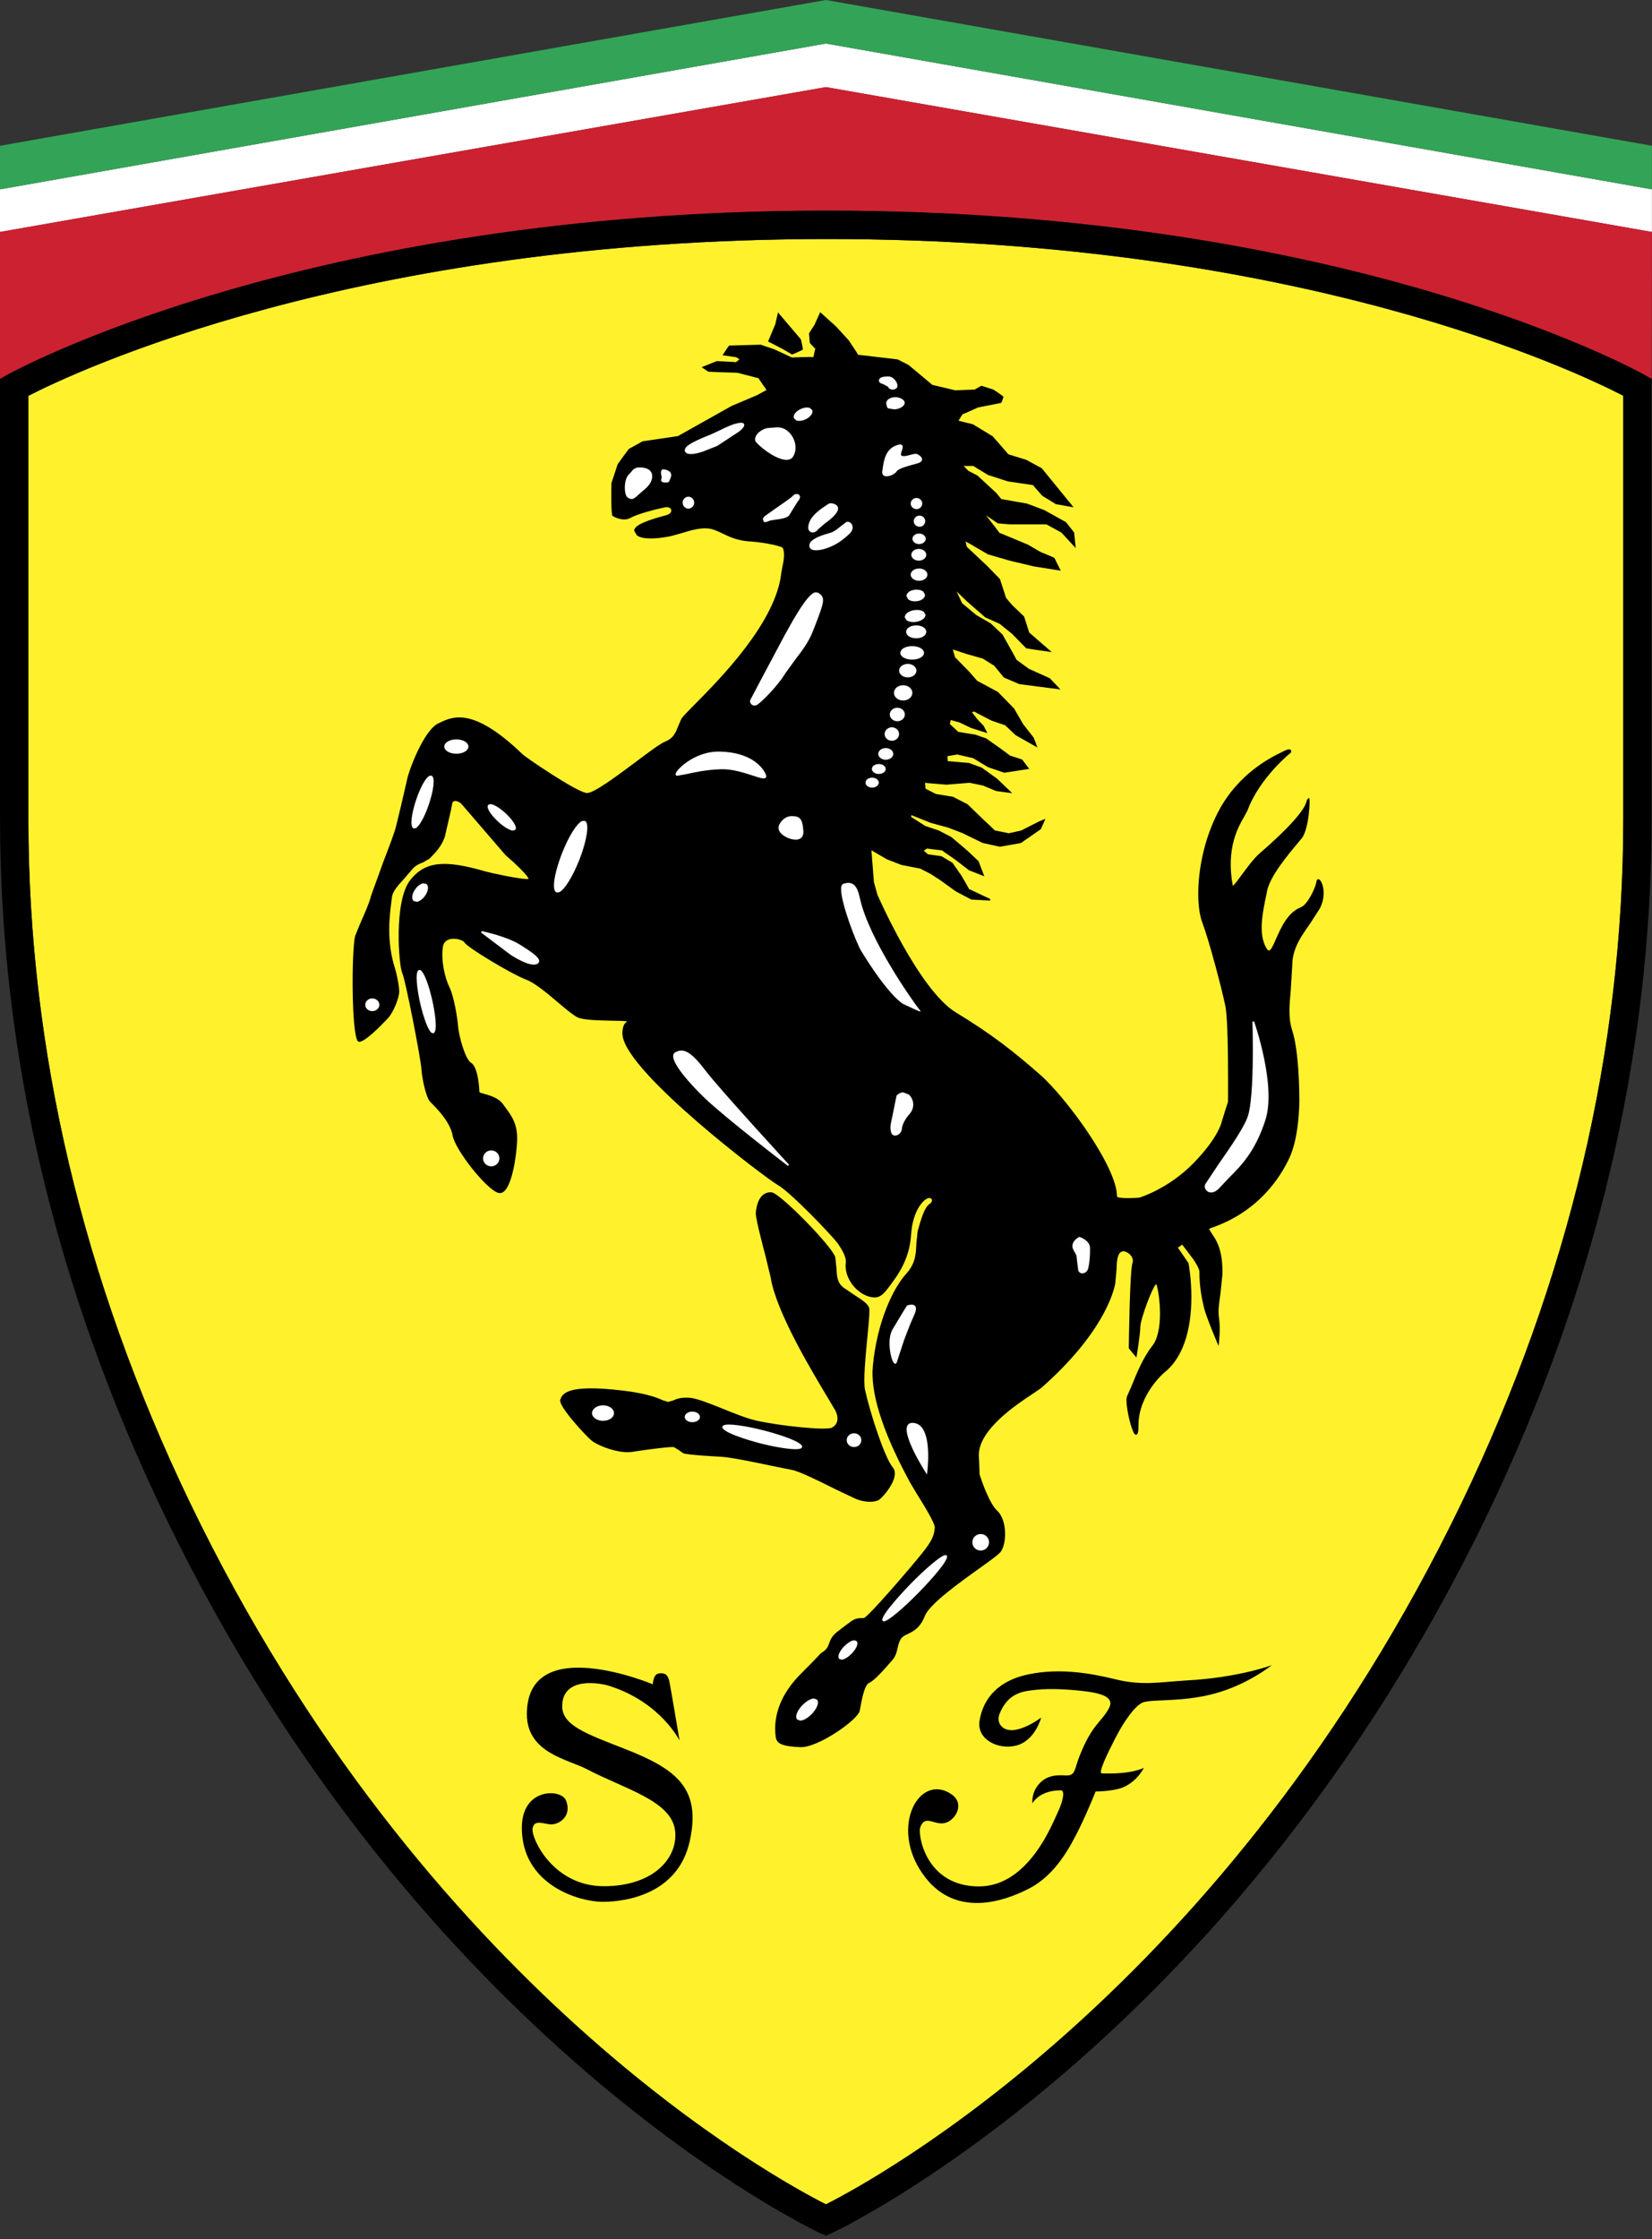
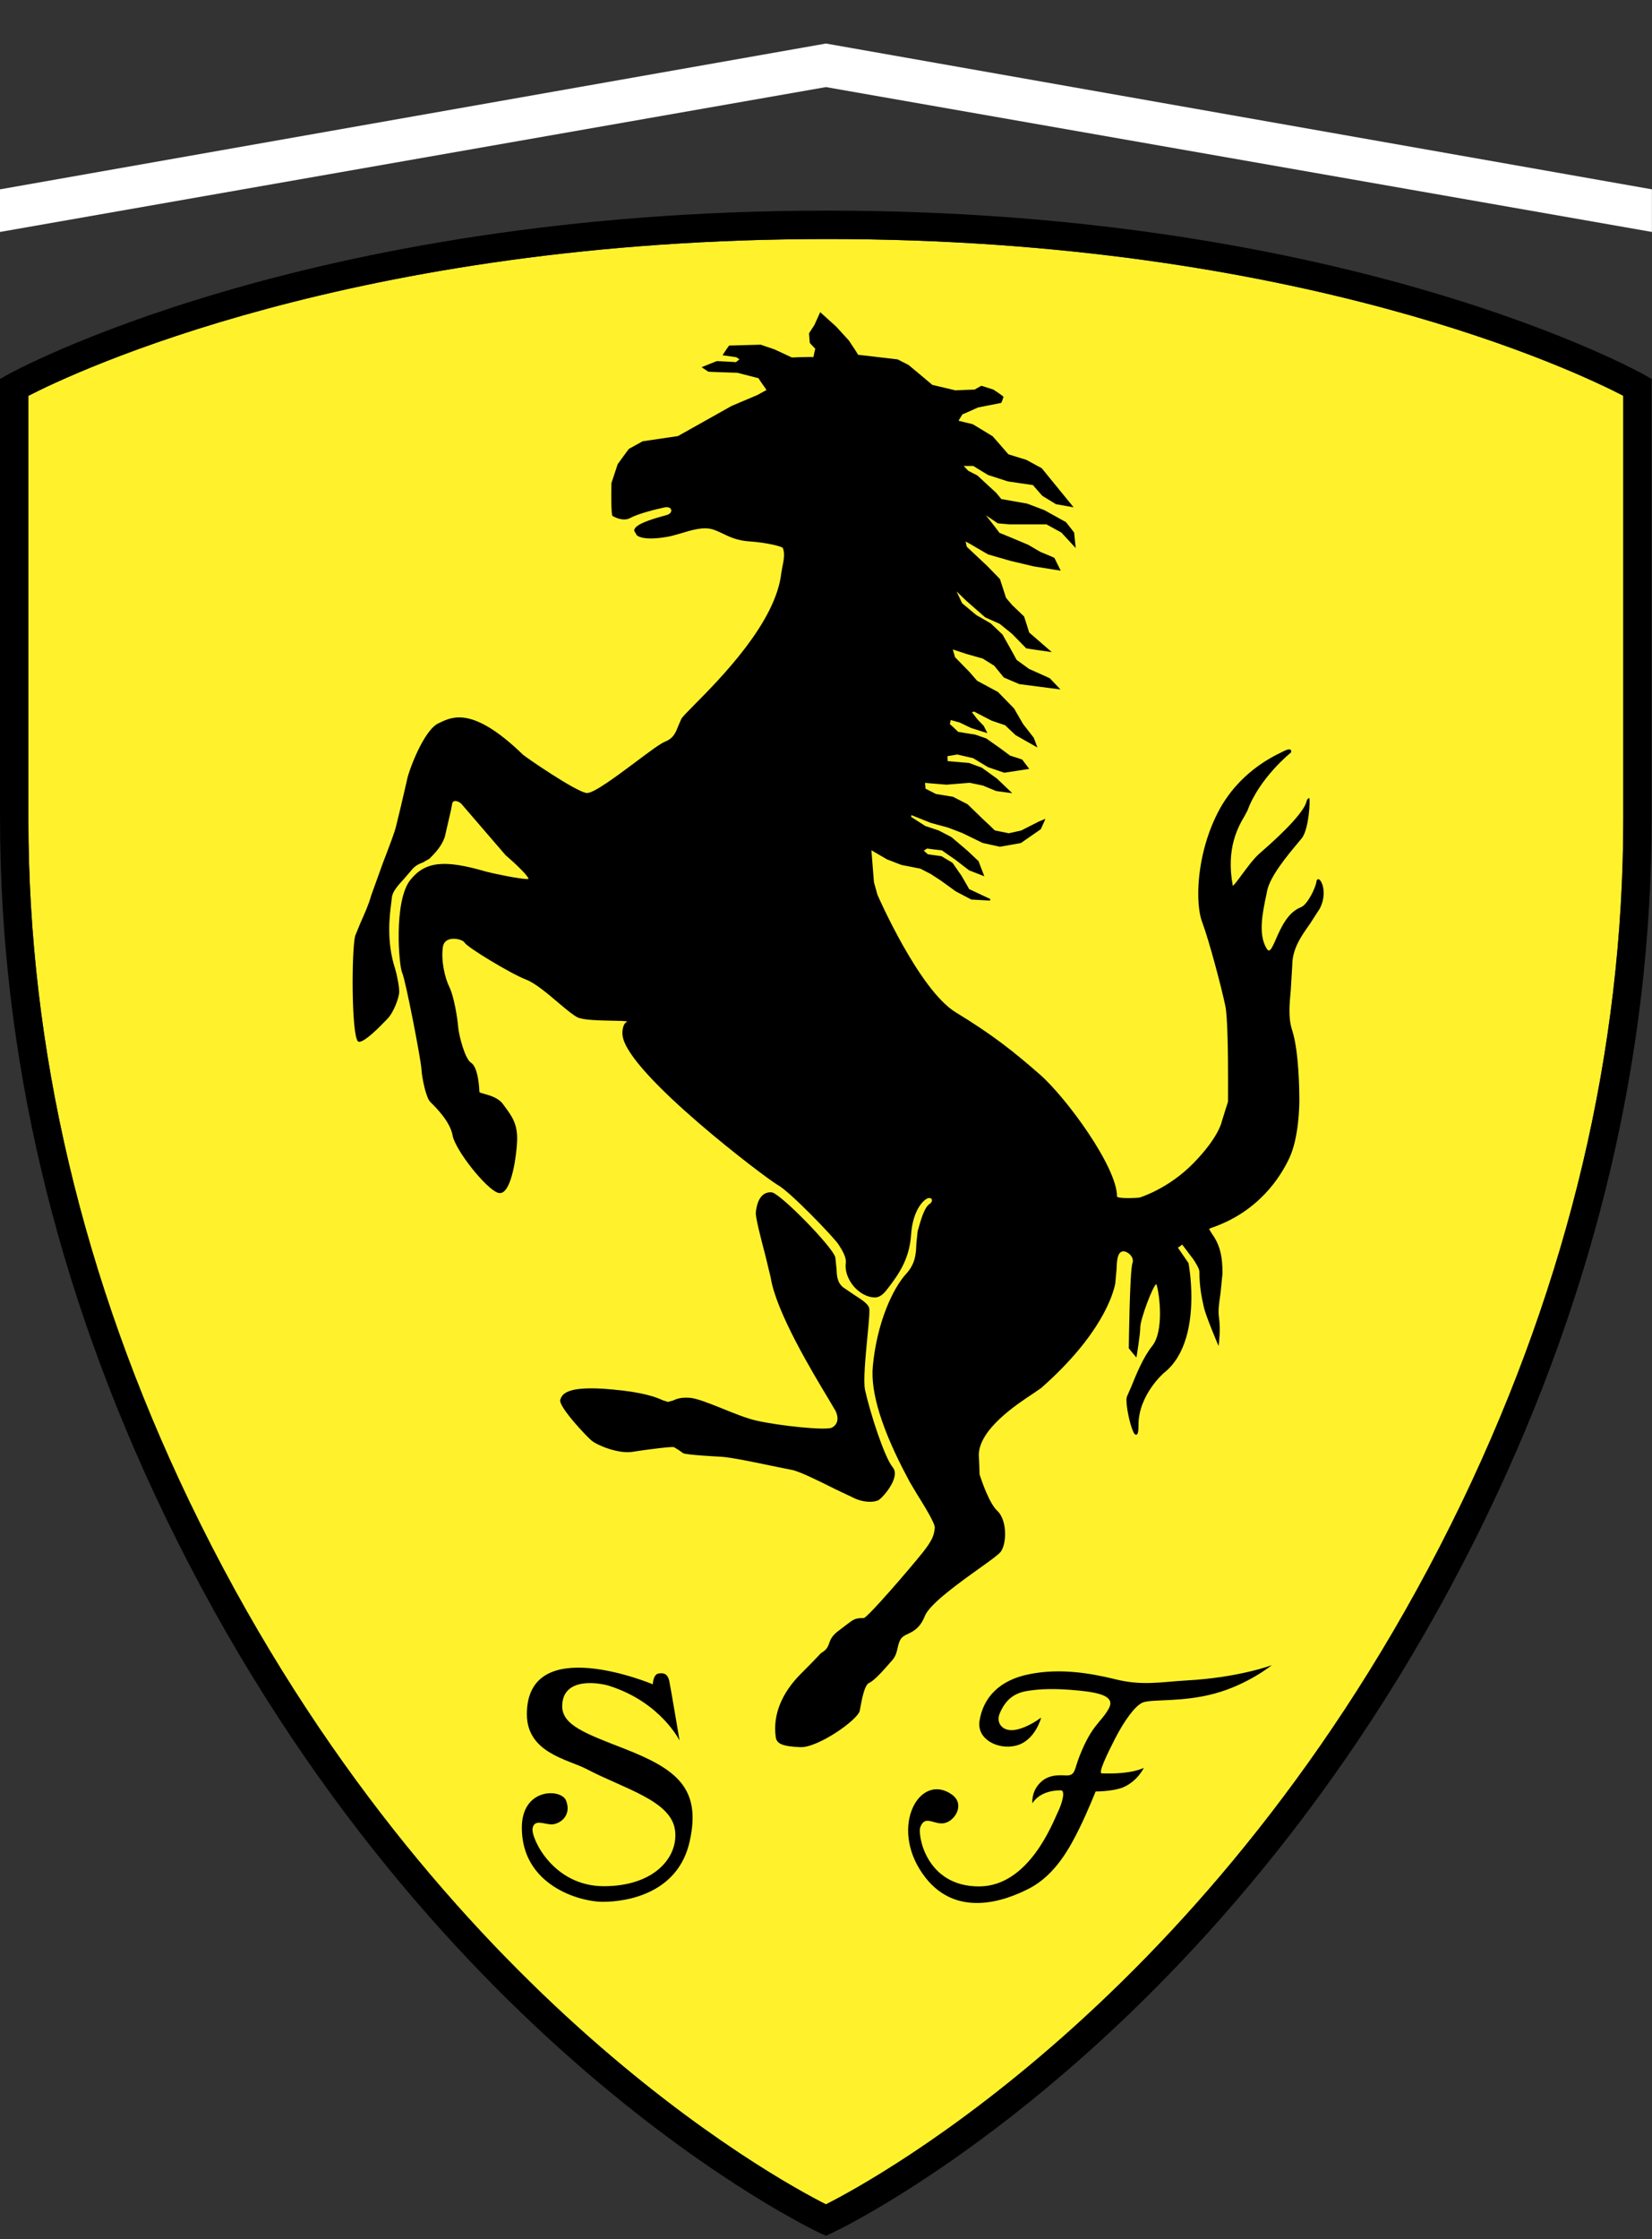
<svg xmlns="http://www.w3.org/2000/svg" width="110" height="149" viewBox="0 0 110 149" fill="none">
  <rect x="0" y="0" width="110" height="149" fill="#333333" stroke="none" />
-   <path fill-rule="evenodd" clip-rule="evenodd" d="M109.995 12.599V15.434L54.995 5.795L0 15.434V12.599L54.995 2.897L109.995 12.599Z" fill="white" />
-   <path fill-rule="evenodd" clip-rule="evenodd" d="M109.995 9.7V12.599L54.995 2.897L0 12.599V9.7L54.995 0L109.995 9.7Z" fill="#33A457" />
-   <path fill-rule="evenodd" clip-rule="evenodd" d="M109.995 15.434L54.995 5.795L0 15.434L0.001 25.214L0.477 24.944C0.671 24.836 20.186 14.016 55.101 14.016C90.019 14.016 109.306 24.839 109.502 24.946L109.973 25.217L109.995 15.434Z" fill="#CC2131" />
+   <path fill-rule="evenodd" clip-rule="evenodd" d="M109.995 12.599V15.434L54.995 5.795L0 15.434V12.599L54.995 2.897L109.995 12.599" fill="white" />
  <path fill-rule="evenodd" clip-rule="evenodd" d="M55.102 15.906C86.632 15.906 105.095 24.779 108.088 26.335V54.491C108.088 69.841 104.472 85.133 97.347 99.95C81.749 132.313 58.279 145.02 54.997 146.678C51.712 145.02 28.224 132.313 12.631 99.95C5.505 85.133 1.891 69.841 1.891 54.491V26.338C4.91 24.784 23.567 15.906 55.102 15.906Z" fill="#FFF22D" />
  <path fill-rule="evenodd" clip-rule="evenodd" d="M0.479 24.944L0.002 25.214V54.491C0.002 70.129 3.678 85.698 10.929 100.765C27.951 136.106 54.341 148.469 54.605 148.59L54.996 148.769L55.387 148.59C55.653 148.469 82.022 136.103 99.043 100.765C106.297 85.698 109.974 70.129 109.974 54.491V25.216L109.503 24.945C109.308 24.838 90.02 14.015 55.102 14.015C20.187 14.015 0.672 24.835 0.479 24.944ZM55.102 15.906C86.632 15.906 105.095 24.779 108.087 26.335V54.491C108.087 69.841 104.472 85.133 97.346 99.95C81.749 132.313 58.279 145.02 54.996 146.679C51.711 145.02 28.224 132.313 12.631 99.95C5.505 85.133 1.89 69.841 1.89 54.491V26.338C4.91 24.784 23.567 15.906 55.102 15.906Z" fill="black" />
  <path fill-rule="evenodd" clip-rule="evenodd" d="M63.361 119.395C64.277 120.028 63.612 121.127 62.934 121.299C62.228 121.491 61.625 120.708 61.283 121.567C61.09 122.028 61.612 125.523 65.188 125.523C68.525 125.523 70.117 121.238 70.431 120.593C70.747 119.95 70.95 119.129 70.635 119.129C69.17 119.129 68.744 119.998 68.744 119.998C68.744 119.998 68.633 119.162 69.361 118.53C69.961 118.015 70.748 118.14 71.032 118.14C71.629 118.14 71.535 117.696 71.896 116.816C72.718 114.747 73.283 114.653 73.817 113.71C74.26 112.941 73.424 112.64 71.774 112.485C70.119 112.327 69.233 112.394 68.494 112.502C67.753 112.608 67.016 112.908 66.556 114.041C66.31 114.654 66.761 115.259 67.628 115.102C68.494 114.94 69.328 114.285 69.328 114.285C69.328 114.285 68.937 115.836 67.645 116.157C66.446 116.451 65.031 115.729 65.221 114.515C65.469 112.942 66.557 111.789 68.541 111.4C70.529 111 72.51 111.306 74.276 111.741C76.037 112.185 77.333 111.916 78.97 111.82C82.5 111.632 84.687 110.799 84.687 110.799C84.687 110.799 83.097 112.089 80.891 112.686C78.686 113.288 76.72 113.038 76.084 113.288C75.57 113.508 74.843 114.528 74.245 115.694C73.695 116.765 73.109 118 73.362 118C75.412 118.078 76.163 117.63 76.163 117.63C76.163 117.63 75.758 118.514 74.781 118.932C74.103 119.207 72.952 119.207 72.952 119.207C72.952 119.207 72.435 120.516 71.853 121.698C71.266 122.879 70.305 124.723 68.576 125.636C66.84 126.547 63.52 127.683 61.429 124.675C59.217 121.52 61.236 117.931 63.361 119.395ZM37.691 119.806C38.099 120.851 37.232 121.395 36.729 121.395C36.223 121.395 35.594 121.02 35.463 121.651C35.343 122.278 36.805 125.509 40.206 125.509C43.609 125.509 45.186 123.54 44.946 121.776C44.68 119.807 41.552 119.025 39.059 117.714C37.839 117.074 35.082 116.645 35.082 114.064C35.082 108.554 43.468 112.073 43.468 112.073C43.468 112.073 43.486 111.384 43.876 111.352C44.065 111.334 44.444 111.26 44.57 111.883C44.695 112.511 45.249 115.821 45.249 115.821C45.249 115.821 44.017 113.301 40.634 112.2C40.036 111.99 37.419 111.493 37.434 113.564C37.466 114.794 38.965 115.346 41.564 116.355C44.979 117.694 46.729 118.941 45.922 122.532C45.154 125.979 41.784 126.547 40.145 126.547C38.51 126.547 34.746 125.4 34.746 121.617C34.746 118.942 37.37 119.004 37.691 119.806ZM55.61 99.086L56.987 99.738C57.782 100.046 58.289 99.91 58.471 99.834C58.663 99.751 59.39 98.971 59.548 98.306C59.623 98.035 59.583 97.8 59.439 97.626C58.903 96.992 57.954 94.075 57.602 92.499C57.472 91.914 57.63 90.3 57.753 89.001C57.86 87.885 57.926 87.192 57.87 87.013C57.776 86.737 57.364 86.471 56.89 86.17L56.139 85.659C55.739 85.331 55.721 84.885 55.699 84.406L55.62 83.662C55.445 82.969 51.921 79.37 51.375 79.337C50.584 79.285 50.378 80.154 50.327 80.676C50.296 80.982 50.649 82.346 50.967 83.556L51.319 85.015C51.679 87.308 54.117 91.346 55.157 93.07L55.65 93.908C55.863 94.394 55.781 94.777 55.401 94.992C55.033 95.204 51.865 94.873 50.351 94.524C49.701 94.375 48.898 94.051 48.115 93.733C47.219 93.376 46.369 93.029 45.878 93.005C45.305 92.975 45.033 93.091 44.823 93.188L44.479 93.284L44.137 93.175C43.717 92.989 42.932 92.651 40.79 92.457C37.667 92.164 37.433 92.792 37.306 93.132C37.151 93.563 39.06 95.593 39.401 95.865C39.835 96.215 41.239 96.749 42.097 96.607C43.077 96.45 44.675 96.252 44.873 96.291L45.195 96.488L45.494 96.7C45.765 96.81 47.51 96.906 48.038 96.934C48.646 96.967 50.244 97.298 51.413 97.543L52.718 97.806C53.229 97.9 54.546 98.55 55.61 99.086Z" fill="black" />
  <path fill-rule="evenodd" clip-rule="evenodd" d="M87.913 58.587C87.844 58.502 87.786 58.496 87.75 58.506C87.717 58.517 87.672 58.548 87.659 58.65C87.602 59.085 87.055 60.203 86.622 60.368C85.744 60.707 85.29 61.737 84.96 62.487C84.792 62.874 84.628 63.243 84.497 63.248C84.442 63.252 84.38 63.192 84.312 63.067C83.771 62.134 84.074 60.707 84.317 59.558L84.373 59.276C84.571 58.307 85.705 56.949 86.383 56.135L86.683 55.774C87.144 55.199 87.26 53.248 87.174 53.102C87.146 53.093 87.127 53.109 87.116 53.126C87.106 53.135 87.097 53.145 87.09 53.157L87.08 53.155V53.165C87.052 53.196 87.028 53.199 87.005 53.297C86.885 53.907 85.77 55.145 83.868 56.791C83.477 57.129 83.033 57.739 82.669 58.229C82.434 58.551 82.159 58.921 82.087 58.939C81.615 56.423 82.468 54.985 82.874 54.29L83.063 53.937C83.868 51.746 85.941 50.087 85.963 50.072C85.991 50.009 85.991 49.941 85.94 49.898C85.86 49.837 85.715 49.863 85.485 49.978L85.36 50.041C84.637 50.392 82.457 51.455 81.119 54.013C80.158 55.855 79.787 57.913 79.787 59.466C79.787 60.258 79.882 60.915 80.045 61.35C80.515 62.603 81.337 65.716 81.591 66.938C81.748 67.696 81.772 70.297 81.772 71.928C81.772 72.724 81.769 73.282 81.769 73.303C81.764 73.303 81.354 74.625 81.354 74.625C81.353 74.639 81.155 75.672 79.467 77.398C77.767 79.134 75.874 79.686 75.857 79.692C75.097 79.752 74.404 79.72 74.379 79.621C74.379 77.637 70.981 73.021 69.243 71.499C67.469 69.944 66.051 68.829 63.642 67.363C61.188 65.87 58.46 59.61 58.429 59.549L58.193 58.704C58.193 58.704 58.061 57.015 58.024 56.576C58.113 56.627 58.229 56.699 58.229 56.699L59.066 57.185L60.026 57.554C60.035 57.557 61.284 57.801 61.284 57.801C61.284 57.804 61.983 58.162 61.983 58.162L62.632 58.584L63.64 59.312L64.675 59.856C64.696 59.862 65.919 59.924 65.919 59.924L65.947 59.824C65.947 59.824 64.531 59.159 64.528 59.159C64.528 59.139 64.018 58.267 64.018 58.267C63.82 57.983 63.622 57.698 63.425 57.413C63.406 57.399 62.689 56.972 62.689 56.972C62.386 56.926 62.083 56.883 61.779 56.843C61.779 56.836 61.6 56.682 61.508 56.599C61.587 56.553 61.737 56.46 61.737 56.46C61.737 56.471 62.712 56.583 62.716 56.583C62.716 56.593 63.583 57.184 63.583 57.184L64.53 57.913C64.546 57.921 65.427 58.263 65.427 58.263L65.543 58.309L65.156 57.302C64.914 57.07 64.671 56.84 64.425 56.612L63.352 55.7C63.344 55.692 62.509 55.262 62.509 55.262C62.501 55.26 61.61 54.96 61.61 54.96C61.61 54.958 60.668 54.357 60.668 54.357C60.668 54.357 60.678 54.293 60.685 54.238C60.804 54.283 61.989 54.759 61.989 54.759C61.996 54.76 63.125 55.067 63.125 55.067C63.124 55.063 64.073 55.43 64.073 55.43C64.069 55.426 65.434 56.092 65.434 56.092C65.446 56.098 66.577 56.344 66.577 56.344C66.597 56.345 67.972 56.098 67.972 56.098C67.99 56.09 69.301 55.177 69.301 55.177C69.317 55.153 69.558 54.61 69.558 54.61L69.609 54.485L69.188 54.659C69.184 54.659 67.998 55.262 67.996 55.262L67.174 55.446C67.174 55.441 66.246 55.26 66.245 55.26H66.246C66.246 55.248 65.494 54.548 65.494 54.548L64.425 53.514L63.46 53.02C63.446 53.014 62.317 52.831 62.317 52.831C62.317 52.828 61.63 52.479 61.618 52.473C61.621 52.473 61.623 52.46 61.623 52.442C61.623 52.359 61.602 52.178 61.593 52.094L63.014 52.213L64.569 52.088C64.569 52.092 65.445 52.27 65.445 52.27L66.332 52.636L67.239 52.759L67.403 52.781L66.391 51.813C66.381 51.808 65.371 51.079 65.371 51.079C65.359 51.073 64.525 50.767 64.525 50.767C64.509 50.764 63.118 50.646 63.09 50.644C63.102 50.643 63.103 50.619 63.103 50.584C63.103 50.5 63.09 50.379 63.082 50.318L63.74 50.206C63.74 50.21 64.793 50.447 64.793 50.447C64.793 50.451 65.79 51.049 65.79 51.049L66.868 51.417C66.899 51.418 68.441 51.176 68.441 51.176L68.534 51.163L68.064 50.543C68.037 50.523 67.262 50.281 67.26 50.281C67.26 50.277 66.62 49.804 66.62 49.804L65.666 49.133C65.653 49.126 64.941 48.884 64.941 48.884C64.929 48.88 63.807 48.7 63.803 48.699C63.803 48.687 63.251 48.179 63.239 48.171C63.257 48.168 63.291 47.991 63.304 47.91L63.897 48.076L64.661 48.44L65.745 48.784L65.506 48.306L65.084 47.865L64.715 47.39L64.875 47.35C64.875 47.364 66.029 47.953 66.029 47.953L66.928 48.259C66.928 48.264 67.622 48.915 67.622 48.915C67.632 48.923 68.946 49.665 68.946 49.665L69.078 49.739L68.838 49.098C68.831 49.084 68.119 48.172 68.119 48.172L67.525 47.146C67.52 47.134 66.446 46.041 66.446 46.041C66.436 46.031 65.069 45.3 65.065 45.3C65.065 45.295 64.545 44.705 64.545 44.705C64.226 44.38 63.908 44.056 63.591 43.73C63.591 43.718 63.493 43.384 63.444 43.215C63.605 43.266 64.37 43.52 64.37 43.52L65.44 43.823C65.44 43.825 66.203 44.301 66.203 44.301C66.203 44.306 66.84 45.079 66.84 45.079C66.862 45.096 67.877 45.523 67.877 45.523L70.461 45.858L70.612 45.877L69.902 45.13C69.885 45.117 68.515 44.508 68.515 44.508L67.693 43.909C67.693 43.898 67.233 43.073 67.233 43.073L66.754 42.224C66.746 42.211 65.972 41.482 65.972 41.482C65.96 41.474 65.008 40.927 65.008 40.927L64.066 40.143C64.066 40.135 63.839 39.666 63.694 39.352L64.348 39.983L65.599 41.077C65.614 41.087 66.568 41.513 66.568 41.513L67.385 42.173L68.334 43.141C68.367 43.156 69.85 43.365 69.85 43.365L70.035 43.392L68.529 42.088C68.529 42.064 68.189 41.019 68.189 41.019C67.928 40.766 67.665 40.515 67.4 40.267L66.99 39.785C66.99 39.772 66.582 38.529 66.582 38.529C66.302 38.237 66.019 37.947 65.734 37.659C65.734 37.653 64.374 36.384 64.371 36.379V36.376C64.371 36.356 64.322 36.163 64.294 36.035C64.398 36.087 64.541 36.163 64.541 36.163L65.789 36.89C65.801 36.896 67.287 37.321 67.287 37.321L68.838 37.688L70.63 37.974L70.209 37.122C70.179 37.095 69.288 36.731 69.288 36.731L68.461 36.249C68.452 36.246 67.442 35.82 67.442 35.82L66.553 35.456C66.553 35.447 65.975 34.703 65.654 34.291C65.963 34.498 66.439 34.823 66.439 34.823C66.462 34.83 67.241 34.892 67.241 34.892L69.683 34.893C69.683 34.9 70.672 35.434 70.672 35.436C70.672 35.439 71.515 36.348 71.515 36.348L71.626 36.467L71.523 35.441C71.513 35.412 70.977 34.742 70.977 34.742C70.962 34.73 69.531 33.94 69.531 33.94L68.393 33.511C68.385 33.509 66.67 33.206 66.662 33.206V33.203C66.662 33.187 66.334 32.797 66.334 32.797C66.328 32.794 65.08 31.639 65.08 31.639C64.878 31.534 64.676 31.43 64.473 31.327C64.473 31.323 64.282 31.128 64.164 31.004H64.805C64.805 31.014 65.789 31.605 65.789 31.605C65.798 31.611 67.111 32.034 67.111 32.034L68.786 32.279H68.784C68.784 32.297 69.405 32.993 69.405 32.993L70.311 33.549C70.655 33.612 70.999 33.673 71.343 33.732L71.487 33.755L69.367 31.158C69.354 31.146 68.341 30.6 68.341 30.6C68.332 30.595 67.144 30.23 67.144 30.23C67.144 30.217 66.097 29.03 66.097 29.03C66.085 29.017 64.775 28.229 64.775 28.229C64.458 28.149 64.141 28.072 63.823 27.997C63.882 27.902 64.079 27.577 64.079 27.575C64.083 27.584 65.129 27.111 65.129 27.111C65.129 27.114 66.663 26.811 66.663 26.811C66.704 26.776 66.82 26.41 66.82 26.41C66.801 26.348 66.145 25.923 66.145 25.923C65.884 25.838 65.622 25.754 65.36 25.672C65.312 25.678 64.897 25.921 64.897 25.923C64.897 25.915 63.614 25.974 63.614 25.974C63.614 25.973 62.08 25.612 62.08 25.61C62.08 25.603 60.499 24.286 60.499 24.286C60.258 24.161 60.015 24.038 59.772 23.915C59.755 23.912 57.144 23.606 57.137 23.606C57.137 23.573 56.523 22.657 56.523 22.657L55.684 21.739C55.68 21.734 54.615 20.773 54.615 20.773L54.582 20.843L54.224 21.634C54.226 21.626 53.872 22.173 53.872 22.173V22.186C53.872 22.287 53.922 22.815 53.922 22.815C53.938 22.848 54.283 23.202 54.291 23.212C54.273 23.212 54.16 23.762 54.16 23.767C54.157 23.729 52.728 23.787 52.725 23.787C52.725 23.78 51.558 23.244 51.558 23.244C51.55 23.239 50.656 22.936 50.656 22.936C50.638 22.93 48.556 22.995 48.556 22.995C48.511 23.018 48.158 23.565 48.158 23.565L48.11 23.637L49.026 23.769C49.026 23.773 49.162 23.859 49.237 23.907L49.002 24.099C49.002 24.087 47.728 24.028 47.728 24.028C47.707 24.032 46.811 24.395 46.811 24.395L46.718 24.435L47.162 24.733C47.19 24.744 49.094 24.804 49.094 24.804L50.508 25.168V25.169C50.508 25.189 50.777 25.573 50.777 25.573C50.777 25.573 50.968 25.843 51.04 25.949L50.435 26.282C50.442 26.282 48.715 27.011 48.715 27.011L45.143 29.016C45.14 29.012 42.792 29.363 42.792 29.363C42.774 29.369 41.873 29.871 41.873 29.871C41.853 29.884 41.129 30.887 41.129 30.887C41.122 30.9 40.712 32.149 40.712 32.149C40.68 34.27 40.764 34.319 40.795 34.336C40.865 34.38 41.478 34.727 41.952 34.473C42.489 34.181 43.637 33.894 44.234 33.767C44.529 33.707 44.667 33.813 44.691 33.922C44.724 34.041 44.635 34.204 44.414 34.264L44.291 34.3C43.253 34.582 42.194 34.923 42.229 35.324L42.412 35.629C42.875 35.967 44.078 35.807 44.718 35.662L45.385 35.475C45.96 35.3 46.614 35.105 47.173 35.167C47.496 35.205 47.78 35.343 48.116 35.502C48.572 35.722 49.092 35.971 49.868 36.022C51.163 36.112 52.046 36.373 52.116 36.45C52.289 36.803 52.178 37.325 52.09 37.745L52.024 38.125C51.661 41.41 47.993 45.124 46.226 46.906C45.749 47.389 45.433 47.707 45.365 47.84L45.162 48.31C44.99 48.746 44.85 49.122 44.29 49.347C43.966 49.473 43.21 50.042 42.333 50.699C41.067 51.643 39.496 52.818 39.064 52.767C38.34 52.682 34.96 50.355 34.818 50.212C31.526 47.026 30.149 47.68 29.324 48.069L29.194 48.13C28.212 48.577 27.181 51.359 27.088 51.956L26.69 53.669L26.384 54.928C26.294 55.353 25.888 56.4 25.501 57.41L24.707 59.611C24.576 60.121 24.258 60.837 23.999 61.416L23.648 62.273C23.403 63.28 23.399 68.792 23.825 69.28L23.843 69.3L23.927 69.325C24.355 69.281 25.272 68.335 25.712 67.879L25.814 67.773C26.186 67.399 26.582 66.4 26.582 65.98C26.582 65.569 26.389 64.709 26.313 64.474C25.717 62.654 25.942 60.92 26.051 60.089L26.094 59.718C26.125 59.332 26.512 58.904 26.888 58.495L27.363 57.945C27.624 57.598 27.913 57.483 28.171 57.381L28.595 57.139L28.661 57.07C28.942 56.788 29.414 56.312 29.62 55.676L30.023 53.933L30.111 53.467C30.132 53.374 30.179 53.323 30.258 53.306C30.418 53.27 30.657 53.397 30.76 53.533L33.673 56.914C34.42 57.55 35.187 58.309 35.187 58.475L35.186 58.49C35.186 58.487 35.168 58.49 35.168 58.49C34.76 58.533 32.708 58.095 32.367 57.998C29.577 57.18 28.304 57.324 27.322 58.553C26.203 59.961 26.555 64.272 26.784 64.744C26.994 65.173 28.015 70.425 28.06 71.125C28.106 71.812 28.372 73.039 28.649 73.321L28.726 73.399C29.069 73.739 29.975 74.649 30.135 75.546C30.308 76.523 32.383 79.139 33.174 79.373C33.233 79.391 33.296 79.393 33.357 79.382C33.417 79.37 33.474 79.344 33.523 79.306C34.126 78.877 34.401 76.784 34.434 75.9C34.472 74.799 34.077 74.266 33.657 73.697L33.496 73.474C33.188 73.053 32.643 72.899 32.284 72.799C32.131 72.755 31.921 72.705 31.921 72.657C31.921 72.641 31.879 71.028 31.364 70.716C30.964 70.47 30.554 68.913 30.506 68.321C30.459 67.732 30.232 66.312 29.926 65.688C29.617 65.062 29.357 63.907 29.489 63.017C29.544 62.634 29.817 62.514 30.039 62.479C30.421 62.418 30.863 62.583 30.932 62.717C31.084 63.023 34.026 64.798 35.018 65.179C35.634 65.412 36.468 66.117 37.204 66.745C37.728 67.184 38.178 67.562 38.459 67.697C38.839 67.88 39.914 67.901 40.777 67.918C41.235 67.925 41.711 67.936 41.775 67.975C41.425 68.115 41.429 68.73 41.458 68.928C41.816 71.47 51.064 78.452 51.779 78.844C52.607 79.289 55.576 82.389 55.836 82.811C56.105 83.227 56.367 83.68 56.317 84.029C56.246 84.544 56.452 85.134 56.865 85.615C57.261 86.062 57.776 86.332 58.253 86.332C58.666 86.332 58.942 85.962 59.146 85.694L59.189 85.638C59.741 84.908 60.56 83.838 60.665 82.164C60.778 80.448 61.562 79.767 61.817 79.722C61.932 79.701 62.016 79.736 62.046 79.811C62.077 79.889 62.039 80.019 61.884 80.122C61.546 80.351 61.334 81.11 61.102 81.922C61.1 81.929 61.016 82.751 61.016 82.751C60.996 83.365 60.973 84.06 60.36 84.735C59.442 85.729 58.389 88.02 58.117 90.913C57.952 92.656 58.736 95.167 60.448 98.367L60.567 98.595L61.03 99.373C61.498 100.125 62.281 101.376 62.244 101.669C62.194 102.082 62.155 102.406 61.442 103.301C60.659 104.285 57.798 107.613 57.519 107.665C56.95 107.665 56.855 107.738 56.397 108.085L55.914 108.453C55.386 108.828 55.294 109.109 55.205 109.357C55.139 109.544 55.078 109.707 54.832 109.891L54.648 110.014C54.611 110.048 54.507 110.193 53.358 111.343C52.04 112.646 51.451 114.121 51.654 115.586C51.72 116.044 52.114 116.204 53.284 116.257C54.452 116.312 57.13 114.437 57.25 113.827L57.291 113.594C57.394 113.044 57.566 112.116 57.869 111.983C58.234 111.823 58.861 111.1 59.32 110.574L59.409 110.475C59.654 110.192 59.713 109.911 59.772 109.644C59.821 109.432 59.867 109.219 60.006 109.024C60.115 108.882 60.275 108.804 60.461 108.719C60.816 108.548 61.264 108.332 61.586 107.522C61.907 106.728 63.822 105.354 65.22 104.354C65.935 103.846 66.495 103.44 66.629 103.261C66.813 103.022 66.925 102.56 66.925 102.071C66.925 101.49 66.769 100.872 66.405 100.529C65.874 100.036 65.374 98.57 65.225 98.11V98.1C65.225 97.91 65.208 97.561 65.179 96.912C65.175 96.882 65.175 96.851 65.175 96.823C65.175 95.105 67.728 93.425 68.831 92.701L69.333 92.354C73.33 88.829 74.112 86.15 74.26 85.414L74.341 84.533C74.366 83.922 74.386 83.341 74.754 83.265C74.898 83.237 75.138 83.353 75.283 83.526C75.366 83.62 75.488 83.816 75.407 84.042C75.225 84.536 75.164 89.506 75.162 89.712C75.176 89.747 75.592 90.238 75.592 90.238L75.668 90.327L75.691 90.211C75.696 90.153 75.926 88.799 75.926 88.32C75.926 87.784 76.788 85.489 76.996 85.449C76.996 85.456 77.009 85.476 77.009 85.476C77.11 85.793 77.239 86.577 77.239 87.403C77.239 88.215 77.116 89.068 76.722 89.562C76.123 90.303 75.647 91.476 75.336 92.249L75.048 92.907C75.016 92.998 75.001 93.095 75.007 93.191C75.007 93.821 75.331 95.164 75.544 95.413C75.6 95.473 75.645 95.473 75.676 95.462C75.746 95.435 75.808 95.346 75.808 94.818C75.808 92.81 77.496 91.353 77.516 91.342C79.004 90.161 79.329 87.971 79.329 86.303C79.329 85.04 79.143 84.076 79.138 84.049C78.903 83.7 78.665 83.353 78.424 83.008C78.459 83.025 78.652 82.866 78.717 82.814C78.781 82.897 79.459 83.796 79.459 83.796C79.573 83.956 79.863 84.423 79.863 84.608C79.863 85.642 80.022 86.349 80.135 86.868L80.163 86.991C80.283 87.541 81.027 89.299 81.06 89.375L81.139 89.56L81.164 89.359C81.164 89.35 81.282 88.431 81.164 87.644C81.096 87.203 81.181 86.662 81.266 86.078L81.402 84.737C81.402 83.648 81.246 82.96 80.858 82.334L80.659 82.033C80.582 81.91 80.505 81.79 80.514 81.766L80.659 81.703C83.802 80.636 85.265 78.322 85.861 77.04C86.486 75.683 86.519 73.592 86.519 73.19C86.519 72.666 86.496 69.948 86.04 68.553C85.772 67.729 85.858 66.844 85.947 65.89L86.045 64.255C86.045 63.137 86.633 62.306 87.204 61.504L87.883 60.451C88.328 59.574 88.092 58.806 87.913 58.587Z" fill="black" />
-   <path fill-rule="evenodd" clip-rule="evenodd" d="M52.734 23.587C52.786 23.591 53.454 23.273 53.454 23.273C53.484 23.213 53.329 22.581 53.329 22.581C52.847 22.009 52.362 21.439 51.875 20.872L51.803 20.788L51.779 20.893L51.623 21.578C51.624 21.571 51.162 22.677 51.162 22.677L51.141 22.723L52.114 23.221L52.734 23.587Z" fill="black" />
-   <path fill-rule="evenodd" clip-rule="evenodd" d="M53.022 27.975C53.176 28.032 53.409 28.007 53.629 27.909C53.966 27.75 54.165 27.48 54.08 27.286L53.925 27.146C53.772 27.088 53.54 27.114 53.323 27.214C53.034 27.343 52.85 27.557 52.85 27.739C52.85 27.772 52.859 27.807 52.87 27.835L53.022 27.975ZM58.837 25.575L59.115 25.725C59.137 25.773 59.17 25.815 59.211 25.849C59.251 25.883 59.299 25.907 59.351 25.919C59.41 25.932 59.471 25.931 59.53 25.916C59.588 25.901 59.643 25.874 59.689 25.835C59.764 25.776 59.782 25.667 59.734 25.529C59.66 25.3 59.42 25.049 59.162 25.049C58.829 25.049 58.525 25.087 58.525 25.333C58.526 25.471 58.685 25.523 58.837 25.575ZM59.17 26.556C59.041 26.651 58.984 26.779 59.021 26.908L59.047 27.016C59.08 27.143 59.092 27.169 59.209 27.183L59.42 27.221C59.691 27.29 60.119 27.122 60.217 26.905C60.25 26.835 60.276 26.698 60.091 26.57C59.774 26.358 59.383 26.404 59.17 26.556ZM60.036 30.324C59.958 30.287 59.991 30.163 60.051 29.983C60.099 29.837 60.143 29.697 60.068 29.619C60.002 29.556 59.884 29.561 59.684 29.636C58.965 29.895 58.855 30.628 58.775 31.163L58.751 31.329C58.709 31.567 58.832 31.648 58.908 31.676C59.156 31.764 59.604 31.538 59.705 31.367C59.817 31.181 60.438 31.012 60.891 30.888L61.065 30.841C61.275 30.783 61.382 30.703 61.398 30.594C61.42 30.451 61.262 30.32 61.122 30.237C60.991 30.16 60.797 30.215 60.594 30.273C60.393 30.328 60.176 30.385 60.036 30.324ZM52.431 30.599C52.59 30.583 52.714 30.521 52.793 30.408C53.022 30.066 53.034 29.581 52.812 29.142C52.597 28.723 52.228 28.455 51.853 28.441L51.858 28.443L51.776 28.432L51.083 28.486C50.717 28.567 50.378 28.837 50.296 29.103C50.254 29.238 50.278 29.36 50.37 29.453C50.926 30.041 51.885 30.64 52.431 30.599ZM45.612 30.042C45.695 30.246 46.075 30.269 46.633 30.103L46.756 30.066L47.756 29.674L49.204 28.722C49.246 28.689 49.625 28.405 49.547 28.223C49.492 28.103 49.303 28.125 49.167 28.15C48.767 28.223 48.375 28.415 47.958 28.618L47.369 28.892L47.109 28.998C46.212 29.369 45.478 29.702 45.612 30.042ZM42.567 31.102C42.265 31.102 42.13 31.265 42.02 31.41L41.885 31.562C41.653 31.761 41.582 32.242 41.611 32.608C41.623 32.76 41.666 33.036 41.816 33.124C42.103 33.301 42.24 33.176 42.533 32.898L42.76 32.703C43.047 32.462 43.382 32.189 43.423 31.768C43.444 31.59 43.401 31.444 43.302 31.334C43.126 31.142 42.804 31.102 42.567 31.102ZM44.233 31.235C44.146 31.216 44.094 31.243 44.067 31.271C43.98 31.357 44.016 31.539 44.043 31.686L44.06 31.788L44.042 31.85C44.023 31.902 44.001 31.969 44.042 32.026C44.079 32.083 44.17 32.107 44.324 32.107C44.52 32.109 44.539 32.089 44.605 31.914L44.657 31.78C44.705 31.661 44.706 31.555 44.661 31.47C44.58 31.321 44.381 31.264 44.233 31.235ZM45.843 33.845C45.946 33.84 46.042 33.797 46.113 33.722C46.183 33.648 46.223 33.55 46.223 33.448C46.223 33.345 46.183 33.247 46.113 33.173C46.042 33.099 45.946 33.055 45.843 33.05C45.792 33.051 45.741 33.061 45.693 33.081C45.645 33.102 45.602 33.131 45.566 33.168C45.53 33.205 45.501 33.248 45.482 33.296C45.463 33.344 45.453 33.396 45.454 33.447C45.454 33.667 45.627 33.845 45.843 33.845ZM53.1 32.877C53.044 32.866 52.987 32.871 52.933 32.891C52.88 32.911 52.833 32.946 52.798 32.99C52.691 33.115 52.036 33.564 51.558 33.893L50.941 34.331L50.891 34.379C50.814 34.452 50.776 34.497 50.826 34.648L50.901 34.753L51.064 34.72L51.304 34.632L51.65 34.577C51.991 34.533 52.365 34.483 52.541 34.302L52.77 33.927L53.111 33.38C53.275 33.199 53.283 33.076 53.26 33.005C53.247 32.972 53.225 32.943 53.197 32.92C53.169 32.897 53.136 32.883 53.1 32.877ZM53.817 35.09C53.817 35.292 53.918 35.371 53.975 35.399C54.128 35.481 54.348 35.402 54.479 35.219L54.923 34.833C55.163 34.66 55.431 34.466 55.669 34.163C55.889 33.88 55.795 33.706 55.716 33.631C55.565 33.484 55.255 33.45 55.151 33.536L55.023 33.623C54.732 33.812 54.045 34.258 53.872 34.801C53.838 34.893 53.82 34.991 53.817 35.09ZM56.707 34.871C56.617 34.739 56.461 34.684 56.345 34.741L56.032 34.978C55.812 35.157 55.538 35.385 55.3 35.452C54.723 35.607 53.94 35.865 53.892 36.261L53.891 36.313C53.891 36.422 53.94 36.487 53.987 36.523C54.207 36.702 54.739 36.596 55.124 36.451C55.715 36.232 56.074 35.966 56.538 35.544C56.823 35.284 56.81 35.024 56.707 34.871ZM54.462 39.434L54.274 39.413C53.788 39.542 52.959 40.971 52.377 42.036L52.272 42.22L50.527 45.496L49.979 46.539C49.918 46.634 49.94 46.773 50.031 46.863C50.116 46.948 50.264 46.995 50.443 46.881C50.734 46.687 51.797 45.633 52.289 44.806L52.945 43.901C53.366 43.351 53.845 42.737 54.126 42.005L54.225 41.752C54.892 40.025 54.996 39.76 54.462 39.434ZM61.026 33.137C60.976 33.136 60.927 33.144 60.88 33.162C60.834 33.18 60.792 33.207 60.756 33.242C60.72 33.276 60.691 33.317 60.671 33.362C60.651 33.408 60.64 33.457 60.639 33.507C60.639 33.711 60.813 33.877 61.026 33.877C61.239 33.877 61.409 33.711 61.409 33.507C61.409 33.457 61.398 33.408 61.378 33.363C61.359 33.317 61.33 33.276 61.295 33.242C61.259 33.208 61.217 33.181 61.171 33.163C61.125 33.144 61.075 33.136 61.026 33.137ZM60.842 34.68C60.842 34.885 61.016 35.051 61.229 35.051C61.278 35.051 61.327 35.042 61.373 35.024C61.419 35.005 61.46 34.978 61.495 34.944C61.53 34.909 61.558 34.868 61.578 34.823C61.597 34.778 61.607 34.729 61.608 34.68C61.606 34.581 61.566 34.486 61.495 34.416C61.424 34.347 61.328 34.308 61.229 34.309C61.129 34.307 61.032 34.346 60.959 34.415C60.887 34.484 60.845 34.58 60.842 34.68ZM61.198 35.5C60.957 35.5 60.757 35.66 60.757 35.851C60.757 36.045 60.957 36.203 61.198 36.203C61.442 36.203 61.641 36.046 61.641 35.851C61.641 35.66 61.442 35.5 61.198 35.5ZM61.18 36.526C60.902 36.526 60.681 36.701 60.681 36.917C60.681 37.131 60.902 37.306 61.18 37.306C61.458 37.306 61.676 37.13 61.676 36.917C61.676 36.701 61.458 36.526 61.18 36.526ZM61.198 37.828C60.892 37.828 60.639 38.01 60.639 38.239C60.639 38.465 60.892 38.647 61.198 38.647C61.505 38.647 61.753 38.465 61.753 38.239C61.753 38.01 61.505 37.828 61.198 37.828ZM61.009 40.01C61.356 39.98 61.611 39.789 61.591 39.569L61.482 39.369C61.363 39.269 61.155 39.218 60.943 39.237C60.608 39.268 60.36 39.449 60.36 39.656L60.361 39.678L60.474 39.876C60.596 39.98 60.795 40.03 61.009 40.01ZM60.99 41.381C61.378 41.323 61.652 41.11 61.621 40.89L61.507 40.707C61.371 40.603 61.128 40.561 60.88 40.598C60.499 40.651 60.218 40.868 60.249 41.089L60.367 41.271C60.504 41.376 60.742 41.415 60.99 41.381ZM60.335 42.042C60.335 42.281 60.626 42.473 61.008 42.473C61.388 42.473 61.676 42.281 61.676 42.042C61.676 41.802 61.388 41.613 61.008 41.613C60.626 41.614 60.335 41.802 60.335 42.042ZM61.525 43.443C61.525 43.189 61.178 42.995 60.735 42.995C60.296 42.995 59.949 43.189 59.949 43.443C59.949 43.695 60.296 43.892 60.735 43.892C61.178 43.892 61.525 43.695 61.525 43.443ZM61.021 44.625C61.021 44.377 60.761 44.176 60.447 44.176C60.128 44.176 59.868 44.377 59.868 44.625C59.868 44.873 60.128 45.075 60.447 45.075C60.762 45.075 61.021 44.873 61.021 44.625ZM60.75 46.104C60.75 45.825 60.476 45.596 60.135 45.596C59.798 45.596 59.524 45.825 59.524 46.104C59.524 46.385 59.797 46.611 60.135 46.611C60.476 46.611 60.75 46.385 60.75 46.104ZM60.251 47.543C60.251 47.292 60.025 47.093 59.751 47.093C59.479 47.093 59.248 47.292 59.248 47.543C59.248 47.789 59.478 47.991 59.751 47.991C60.025 47.992 60.251 47.789 60.251 47.543ZM59.386 48.395C59.121 48.395 58.903 48.595 58.903 48.844C58.903 49.09 59.121 49.291 59.386 49.291C59.649 49.291 59.865 49.09 59.865 48.844C59.865 48.595 59.649 48.395 59.386 48.395ZM58.977 50.554C59.248 50.554 59.479 50.38 59.479 50.164C59.479 49.948 59.249 49.776 58.977 49.776C58.705 49.776 58.481 49.949 58.481 50.164C58.481 50.379 58.705 50.554 58.977 50.554ZM58.518 51.499C58.769 51.499 58.976 51.353 58.976 51.169C58.976 50.985 58.773 50.839 58.518 50.839C58.255 50.839 58.055 50.984 58.055 51.169C58.055 51.353 58.261 51.499 58.518 51.499ZM58.072 52.409C58.311 52.409 58.514 52.261 58.514 52.077C58.514 51.895 58.311 51.747 58.072 51.747C57.825 51.747 57.631 51.895 57.631 52.077C57.63 52.261 57.825 52.409 58.072 52.409ZM45.021 51.604L45.1 51.619L45.703 51.511C46.238 51.392 47.044 51.212 48.035 51.185C48.76 51.166 49.545 51.419 50.116 51.605C50.634 51.778 50.892 51.852 50.99 51.746C51.052 51.676 51.014 51.573 50.98 51.501C50.824 51.165 50.142 50.06 47.916 50.01C46.469 49.977 45.29 50.96 45.038 51.376C44.988 51.461 44.974 51.523 44.999 51.57L45.021 51.604ZM53.299 55.789C53.441 55.698 53.502 55.538 53.492 55.309C53.445 54.408 53.204 54.306 52.707 54.306C52.203 54.306 51.839 54.811 51.839 55.073C51.839 55.32 52.02 55.536 52.371 55.712C52.57 55.817 53.028 55.966 53.299 55.789ZM60.13 66.799C60.847 67.134 61.1 67.254 61.207 67.287C61.211 67.287 61.214 67.297 61.214 67.297C61.214 67.297 61.219 67.292 61.219 67.291C61.269 67.306 61.285 67.3 61.297 67.283C61.29 67.278 61.262 67.236 61.247 67.224C61.255 67.217 61.264 67.199 61.264 67.199C61.264 67.199 61.219 67.181 61.216 67.177C60.741 66.577 57.881 62.511 57.273 59.836C57.177 59.395 57.064 58.984 56.777 58.82C56.615 58.729 56.411 58.723 56.163 58.806H56.161C56.104 58.822 56.062 58.87 56.036 58.939C56.011 59.015 56.001 59.094 56.005 59.173C56.005 60.129 57.023 62.76 57.356 63.3C59.196 66.288 60.095 66.779 60.13 66.799ZM83.503 67.961L83.394 67.982C83.397 67.999 83.421 68.797 83.421 69.823C83.421 71.317 83.37 73.311 83.111 74.207C82.901 74.932 81.938 76.321 81.161 77.433C81.161 77.433 80.257 78.789 80.257 78.79C80.231 78.836 80.218 78.887 80.219 78.939C80.219 79.073 80.287 79.199 80.406 79.278C80.497 79.341 80.825 79.501 81.281 78.957L81.858 78.347C82.628 77.578 83.586 76.624 84.26 74.518C85 72.206 83.515 68.001 83.503 67.961ZM59.421 75.493C59.49 75.563 59.603 75.582 59.721 75.54C59.811 75.508 59.891 75.451 59.95 75.376C60.008 75.3 60.044 75.209 60.052 75.113C60.08 74.824 60.281 74.435 60.581 74.103C60.737 73.926 60.818 73.695 60.807 73.459C60.797 73.222 60.695 72.999 60.523 72.837L60.14 72.684C59.893 72.692 59.71 72.889 59.7 72.895C59.571 73.51 59.445 74.126 59.323 74.742V74.741C59.286 74.843 59.253 75.332 59.421 75.493ZM71.89 82.311L71.87 82.302L71.851 82.311C71.836 82.323 71.514 82.472 71.422 82.787C71.36 82.998 71.477 83.182 71.568 83.333L71.676 83.535L71.722 83.937L71.795 84.529C71.813 84.59 71.851 84.643 71.904 84.68C71.956 84.716 72.019 84.734 72.083 84.73C72.234 84.725 72.409 84.609 72.466 84.374C72.544 84.057 72.582 83.627 72.582 83.055C72.581 82.533 71.919 82.318 71.89 82.311ZM52.537 77.497C52.494 77.447 47.923 72.487 46.935 71.187C45.929 69.856 45.448 69.755 44.955 70.027C44.919 70.048 44.888 70.077 44.866 70.113C44.843 70.148 44.83 70.188 44.826 70.23C44.755 70.771 45.897 72.079 46.896 73.04C48.294 74.385 52.422 77.547 52.465 77.578L52.537 77.497ZM34.621 62.857C33.695 62.282 32.092 61.963 32.076 61.956L32.034 62.053L33.812 63.394C34.105 63.635 35.399 64.438 35.818 64.11C35.845 64.089 35.866 64.062 35.881 64.032C35.895 64.001 35.902 63.967 35.901 63.934C35.887 63.692 35.438 63.37 34.621 62.857ZM34.187 55.268L34.312 55.215C34.472 55.034 34.104 54.522 33.657 54.108C33.253 53.736 32.842 53.495 32.627 53.507L32.505 53.56C32.479 53.592 32.466 53.632 32.468 53.673C32.468 53.907 32.788 54.32 33.16 54.667C33.564 55.039 33.978 55.282 34.187 55.268ZM38.939 54.62L38.757 54.632C38.412 54.776 37.864 55.654 37.426 56.766C37.118 57.55 36.885 58.406 36.885 58.922C36.885 59.166 36.938 59.332 37.054 59.381L37.234 59.37C37.579 59.223 38.126 58.343 38.569 57.235C38.876 56.449 39.106 55.593 39.106 55.077C39.106 54.834 39.056 54.667 38.939 54.62ZM30.385 49.2C29.939 49.2 29.583 49.411 29.583 49.679C29.583 49.944 29.939 50.154 30.385 50.154C30.838 50.154 31.19 49.944 31.19 49.679C31.19 49.411 30.838 49.2 30.385 49.2ZM27.54 55.123L27.679 55.11C27.92 54.991 28.285 54.335 28.56 53.517C28.851 52.646 29.01 51.71 28.728 51.61L28.592 51.625C28.346 51.746 27.983 52.4 27.71 53.218C27.414 54.09 27.264 55.025 27.54 55.123ZM28.285 59.628C28.522 59.311 28.569 58.954 28.393 58.82L28.188 58.776C28.017 58.798 27.813 58.942 27.661 59.154C27.424 59.472 27.376 59.828 27.552 59.959L27.757 60.008C27.927 59.981 28.134 59.839 28.285 59.628ZM28.012 64.563L27.993 64.552L27.904 64.542C27.584 64.617 27.809 66.01 27.974 66.743C28.209 67.766 28.526 68.593 28.746 68.73L28.765 68.743L28.852 68.753C29.177 68.678 28.947 67.278 28.782 66.552C28.55 65.522 28.236 64.701 28.012 64.563ZM24.789 66.434C24.53 66.434 24.322 66.625 24.322 66.864C24.322 67.091 24.53 67.282 24.789 67.282C25.045 67.282 25.26 67.091 25.26 66.864C25.261 66.625 25.046 66.434 24.789 66.434ZM32.708 76.548C32.566 76.547 32.428 76.603 32.326 76.703C32.224 76.803 32.166 76.939 32.164 77.082C32.164 77.37 32.409 77.608 32.708 77.608C32.85 77.61 32.988 77.556 33.09 77.458C33.193 77.359 33.252 77.224 33.255 77.082C33.253 76.939 33.195 76.802 33.092 76.702C32.99 76.602 32.852 76.547 32.708 76.548ZM59.482 90.638C59.499 90.665 59.548 90.753 59.623 90.744L59.654 90.743L59.711 90.656L60.202 89.16L60.586 88.163L60.913 87.404C61.014 87.149 61.014 86.979 60.915 86.88C60.758 86.736 60.433 86.859 60.393 86.873C60.367 86.894 59.47 88.391 59.47 88.391C59.295 88.659 59.229 89.019 59.229 89.39C59.229 89.918 59.361 90.445 59.482 90.638ZM61.722 98.115L61.74 97.964C61.751 97.875 62.021 95.794 61.381 94.99C61.315 94.902 61.232 94.83 61.137 94.777C61.042 94.723 60.937 94.691 60.829 94.68C60.637 94.663 60.505 94.719 60.432 94.84C60.041 95.478 61.573 97.882 61.641 97.986L61.722 98.115ZM65.307 102.075C65.234 102.074 65.161 102.087 65.093 102.114C65.025 102.142 64.964 102.182 64.911 102.233C64.859 102.284 64.818 102.345 64.789 102.412C64.76 102.48 64.745 102.552 64.745 102.625C64.745 102.934 64.996 103.173 65.307 103.173C65.452 103.173 65.592 103.115 65.695 103.012C65.798 102.909 65.856 102.77 65.856 102.624C65.856 102.478 65.798 102.339 65.695 102.235C65.592 102.132 65.452 102.075 65.307 102.075ZM56.866 95.37C56.603 95.37 56.379 95.575 56.379 95.828C56.379 96.088 56.604 96.288 56.866 96.288C57.136 96.288 57.352 96.088 57.352 95.828C57.352 95.575 57.136 95.37 56.866 95.37ZM63.017 103.488L62.958 103.475C62.666 103.475 61.564 104.439 60.625 105.4C60.542 105.488 58.502 107.581 58.772 107.854L58.787 107.87L58.853 107.884C59.148 107.884 60.248 106.916 61.183 105.96C61.271 105.871 63.314 103.786 63.035 103.503L63.017 103.488ZM56.891 109.145C56.721 109.145 56.454 109.304 56.216 109.542C55.932 109.827 55.725 110.22 55.878 110.382L56.028 110.436C56.202 110.436 56.469 110.28 56.706 110.037C56.984 109.75 57.197 109.365 57.039 109.201L56.891 109.145ZM54.203 113.018C53.994 113.018 53.699 113.19 53.441 113.451C53.171 113.722 53.016 114.022 53.016 114.23C53.016 114.31 53.037 114.374 53.087 114.419L53.277 114.492C53.483 114.492 53.787 114.325 54.04 114.062C54.415 113.678 54.566 113.268 54.395 113.09L54.203 113.018ZM40.152 93.512C39.749 93.512 39.422 93.742 39.422 94.031C39.422 94.319 39.75 94.541 40.152 94.541C40.559 94.541 40.883 94.319 40.883 94.031C40.884 93.742 40.559 93.512 40.152 93.512ZM46.103 93.929C45.817 93.929 45.594 94.083 45.594 94.286C45.594 94.477 45.817 94.633 46.103 94.633C46.379 94.633 46.608 94.476 46.608 94.286C46.608 94.087 46.379 93.929 46.103 93.929ZM53.366 96.359L53.41 96.291C53.492 95.949 51.779 95.415 50.863 95.183C49.763 94.902 48.456 94.677 48.168 94.851L48.148 94.864L48.101 94.935C48.018 95.281 49.73 95.808 50.648 96.048C51.747 96.324 53.054 96.542 53.347 96.37L53.366 96.359Z" fill="white" />
</svg>